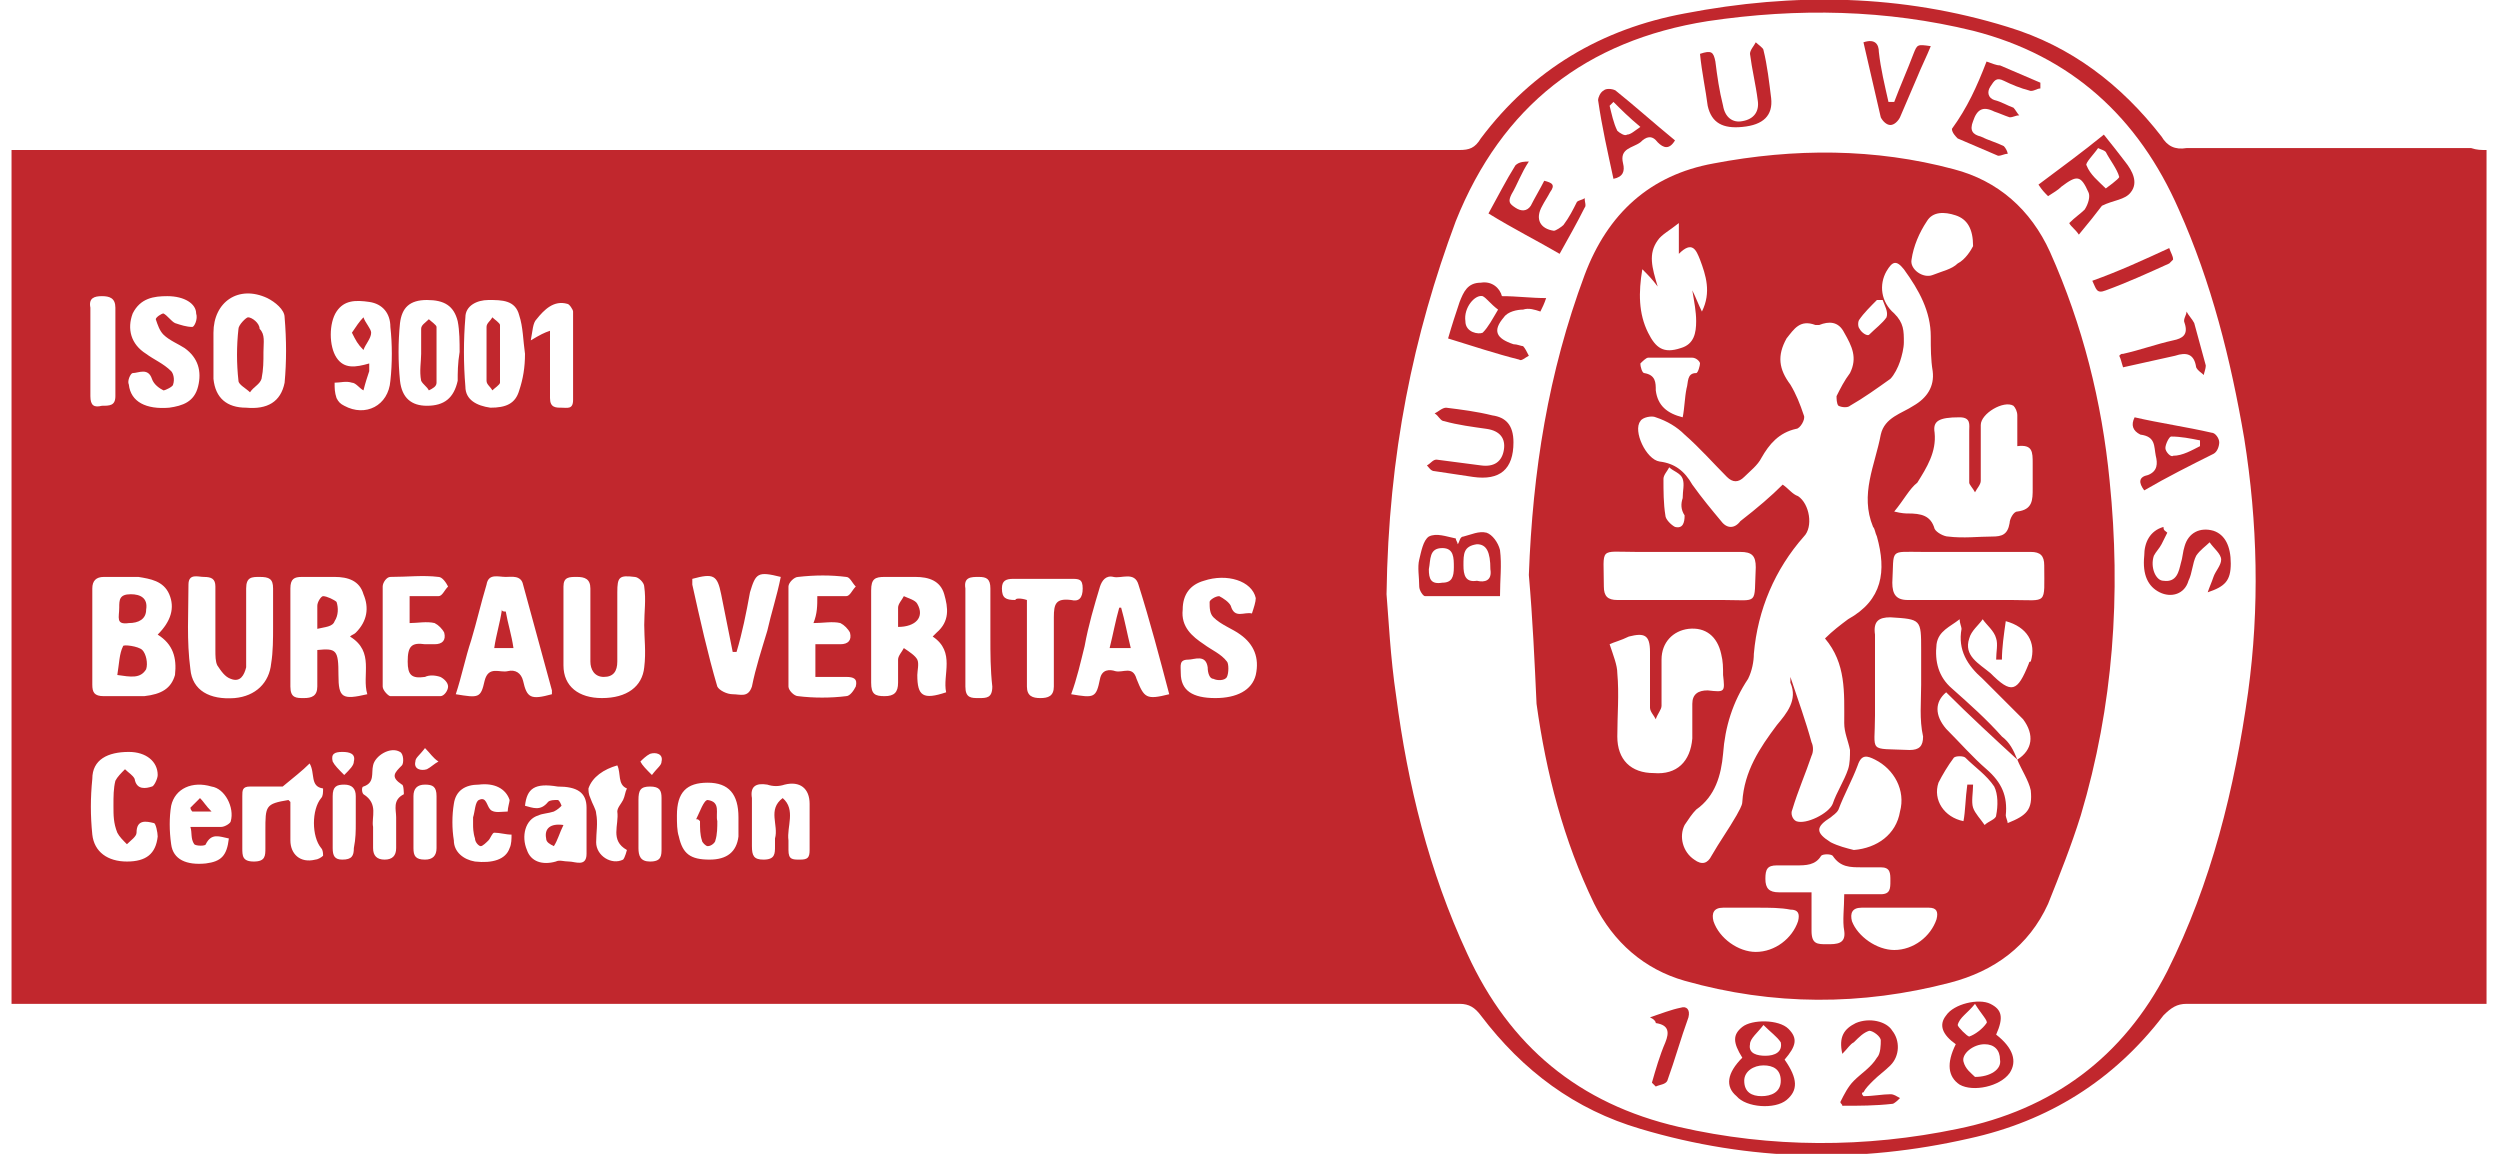
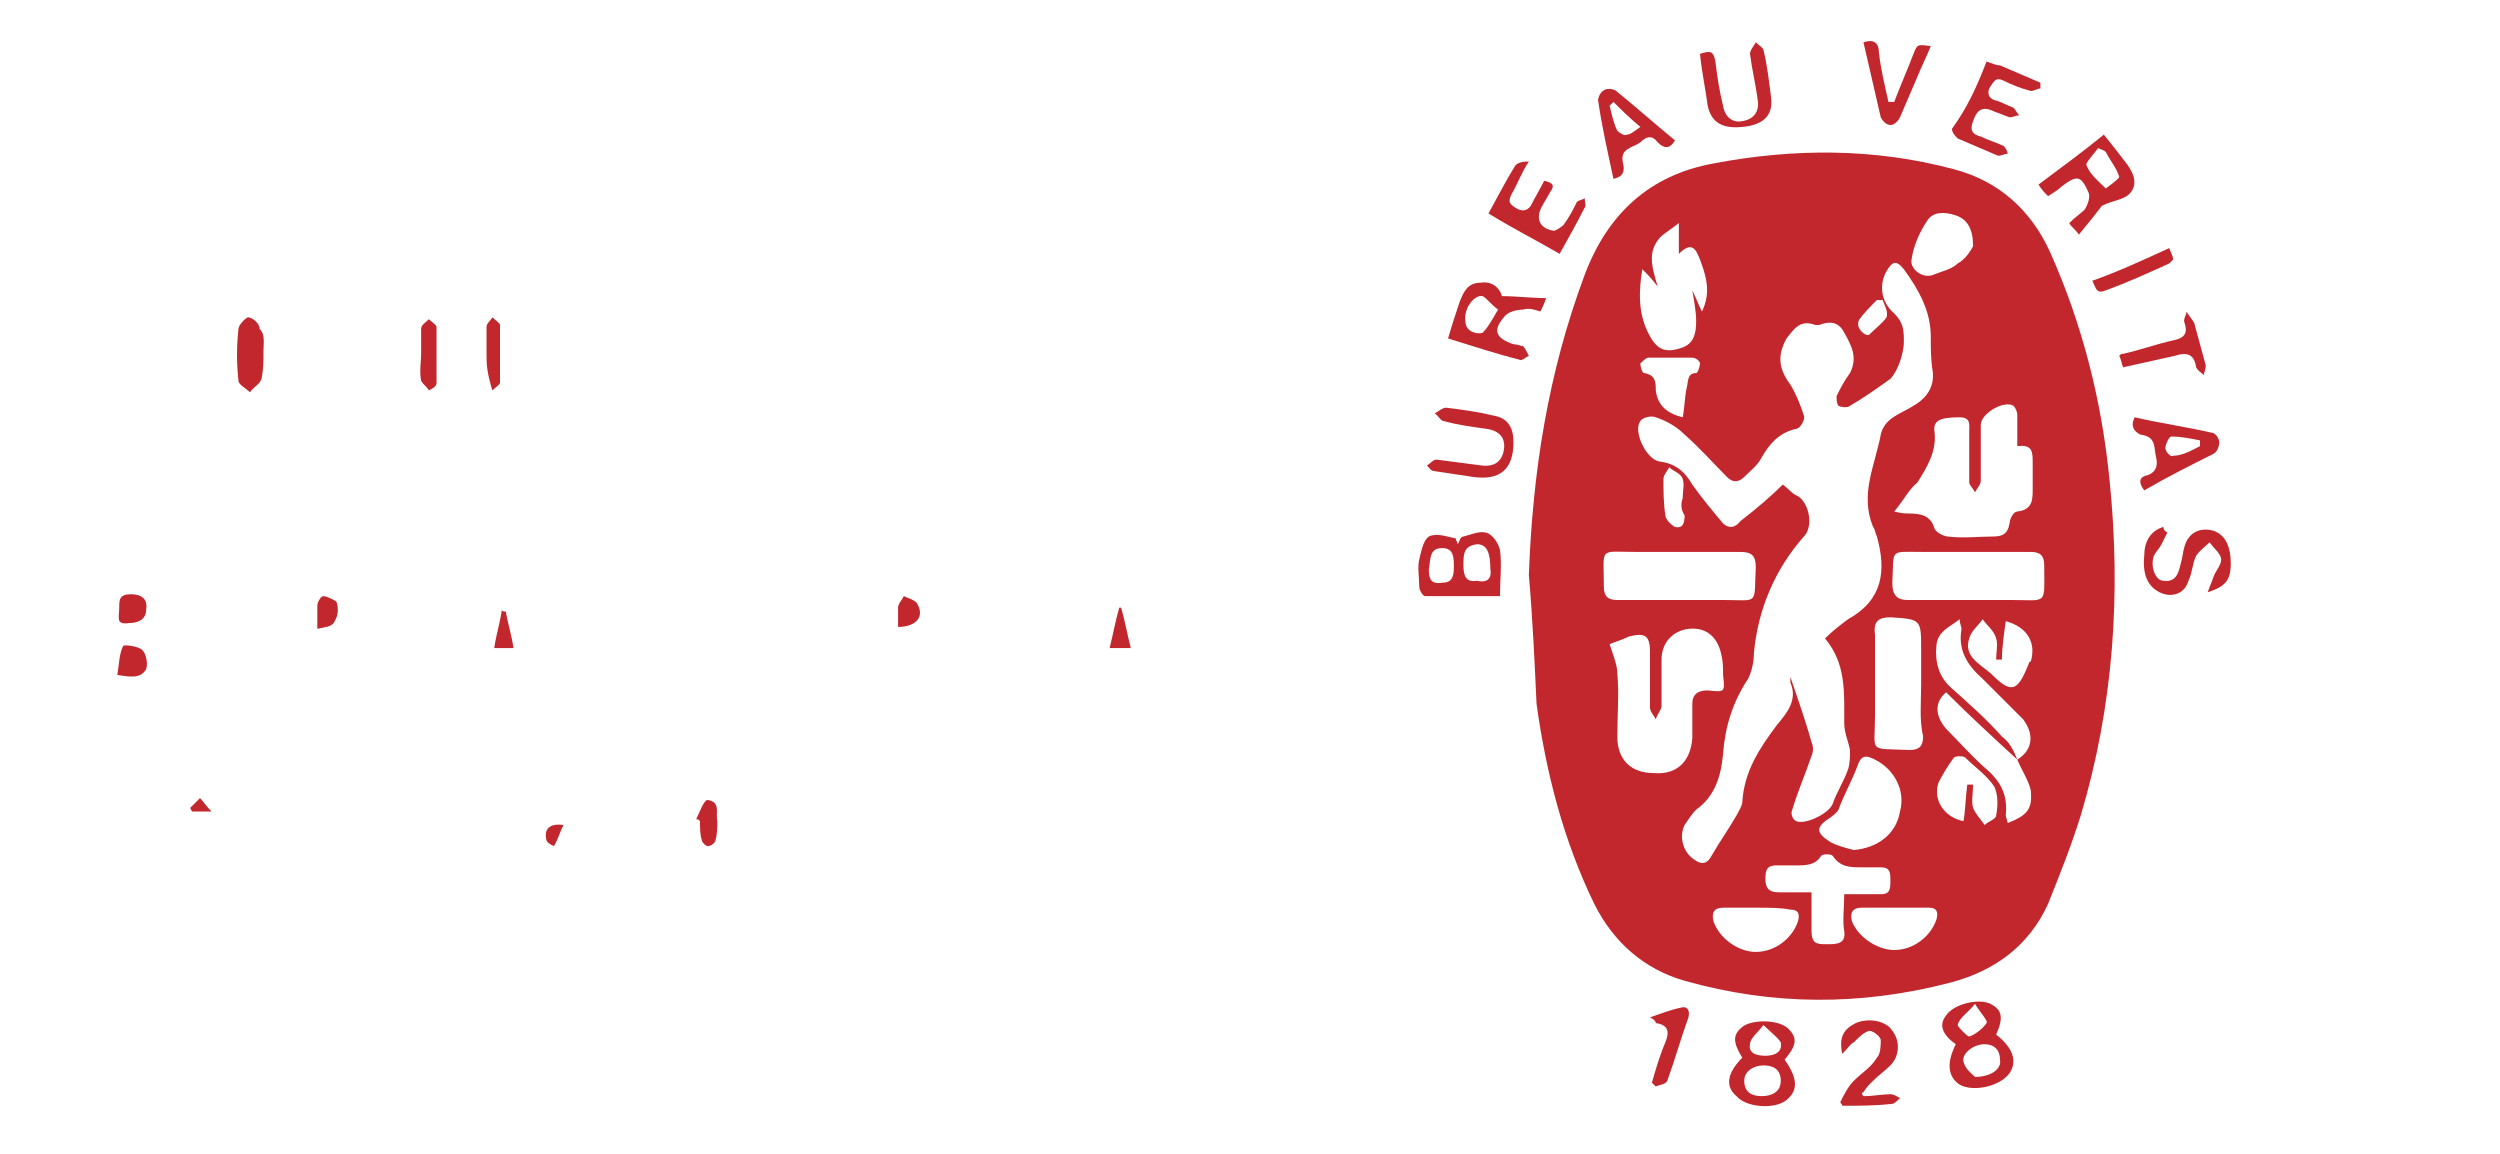
<svg xmlns="http://www.w3.org/2000/svg" version="1.1" id="Calque_1" x="0px" y="0px" viewBox="0 0 130 60" style="enable-background:new 0 0 130 60;" xml:space="preserve">
  <style type="text/css"> .st0{fill:#C1272D;} </style>
  <g>
-     <path class="st0" d="M129.3,7.8c0,14.8,0,29.6,0,44.4c-0.3,0-0.6,0-0.9,0c-4.9,0-9.8,0-14.7,0c-0.5,0-0.8,0.2-1.2,0.6 c-2.6,3.4-6,5.5-10.1,6.4c-5.7,1.3-11.4,1.2-17.1-0.5c-3.4-1-6.1-3-8.3-5.9c-0.3-0.4-0.6-0.6-1.1-0.6c-24.8,0-49.5,0-74.3,0 c-0.3,0-0.6,0-1,0c0-14.8,0-29.6,0-44.4c0.3,0,0.5,0,0.8,0c24.8,0,49.6,0,74.5,0c0.5,0,0.8-0.1,1.1-0.6c2.7-3.6,6.3-5.7,10.6-6.5 c5.7-1.1,11.3-1,16.8,0.7c3.3,1,5.9,3,8,5.7c0.3,0.5,0.7,0.7,1.3,0.6c4.9,0,9.9,0,14.8,0C128.8,7.8,129,7.8,129.3,7.8z M72.1,30.9 c0.1,1.2,0.2,3.3,0.5,5.3c0.6,4.6,1.7,9.1,3.7,13.4c2.2,4.8,5.8,7.8,11,9c4.8,1.1,9.7,1.1,14.5,0.1c4.9-1,8.6-3.7,10.9-8.2 c2.3-4.6,3.5-9.5,4.2-14.5c0.6-4.4,0.5-8.8-0.2-13.2c-0.7-4.1-1.7-8.1-3.4-11.9c-2.1-4.8-5.6-8-10.7-9.3c-4.5-1.1-9.1-1.2-13.8-0.5 c-6.3,1-10.7,4.4-13.1,10.4C73.5,17.4,72.2,23.6,72.1,30.9z M8.2,33c0.7-0.7,0.9-1.4,0.6-2.1c-0.3-0.7-1-0.8-1.6-0.9 c-0.6,0-1.2,0-1.8,0c-0.4,0-0.6,0.2-0.6,0.6c0,1.7,0,3.3,0,5c0,0.4,0.1,0.6,0.6,0.6c0.7,0,1.4,0,2.1,0c0.9-0.1,1.4-0.4,1.6-1.1 C9.2,34.2,9,33.5,8.2,33z M18.2,33.1c0.1-0.1,0.2-0.1,0.3-0.2c0.6-0.6,0.7-1.3,0.4-2c-0.2-0.7-0.8-0.9-1.5-0.9c-0.6,0-1.1,0-1.7,0 c-0.4,0-0.6,0.1-0.6,0.6c0,1.7,0,3.4,0,5.1c0,0.6,0.3,0.6,0.7,0.6c0.4,0,0.7-0.1,0.7-0.6c0-0.6,0-1.3,0-1.9c1-0.1,1.1,0,1.1,1.3 c0,1.2,0.2,1.3,1.5,1C18.8,35.1,19.5,33.9,18.2,33.1z M48.5,33.1c0.1-0.1,0.2-0.2,0.2-0.2c0.7-0.6,0.6-1.3,0.4-2 c-0.2-0.7-0.8-0.9-1.5-0.9c-0.5,0-1.1,0-1.6,0c-0.5,0-0.7,0.1-0.7,0.7c0,1.6,0,3.2,0,4.8c0,0.6,0.2,0.7,0.7,0.7 c0.5,0,0.7-0.2,0.7-0.7c0-0.4,0-0.8,0-1.2c0-0.2,0.2-0.4,0.3-0.6c0.3,0.2,0.6,0.4,0.7,0.6c0.1,0.2,0,0.6,0,0.8 c0,1.1,0.3,1.3,1.5,0.9C49,35.1,49.7,33.9,48.5,33.1z M28.7,36.1c0-0.1,0-0.1,0-0.2c-0.5-1.8-1-3.7-1.5-5.5 c-0.1-0.5-0.6-0.4-0.9-0.4c-0.4,0-0.9-0.2-1,0.4c-0.3,1-0.5,1.9-0.8,2.9c-0.3,0.9-0.5,1.9-0.8,2.8c1.2,0.2,1.3,0.2,1.5-0.7 c0.2-0.8,0.8-0.4,1.2-0.5c0.4-0.1,0.7,0.1,0.8,0.5C27.4,36.3,27.6,36.4,28.7,36.1z M60.8,36.1c-0.5-1.9-1-3.8-1.6-5.7 c-0.2-0.7-0.9-0.3-1.3-0.4c-0.4-0.1-0.6,0.2-0.7,0.5c-0.3,1-0.6,2-0.8,3.1c-0.2,0.8-0.4,1.7-0.7,2.5c1.2,0.2,1.3,0.2,1.5-0.8 c0.1-0.5,0.5-0.5,0.8-0.4c0.4,0.1,0.9-0.3,1.1,0.4C59.5,36.3,59.6,36.4,60.8,36.1z M14.2,32.6C14.2,32.6,14.2,32.6,14.2,32.6 c0-0.7,0-1.3,0-2c0-0.5-0.2-0.6-0.7-0.6c-0.4,0-0.7,0-0.7,0.6c0,0.9,0,1.8,0,2.8c0,0.4,0,0.9,0,1.3c-0.1,0.4-0.3,0.8-0.8,0.6 c-0.3-0.1-0.5-0.4-0.7-0.7c-0.1-0.2-0.1-0.5-0.1-0.8c0-1.1,0-2.2,0-3.3c0-0.4-0.2-0.5-0.6-0.5c-0.3,0-0.8-0.2-0.8,0.4 c0,1.5-0.1,2.9,0.1,4.4c0.1,1.1,1,1.6,2.3,1.5c1.1-0.1,1.8-0.8,1.9-1.8C14.2,33.9,14.2,33.2,14.2,32.6z M33.5,32.5 C33.5,32.5,33.5,32.5,33.5,32.5c0-0.7,0.1-1.3,0-2c0-0.2-0.3-0.5-0.5-0.5c-0.8-0.1-0.9,0-0.9,0.8c0,1.2,0,2.4,0,3.6 c0,0.5-0.2,0.8-0.7,0.8c-0.5,0-0.7-0.4-0.7-0.8c0-0.2,0-0.4,0-0.6c0-1.1,0-2.2,0-3.2c0-0.5-0.3-0.6-0.7-0.6c-0.4,0-0.7,0-0.7,0.5 c0,1.4,0,2.7,0,4.1c0,1.1,0.8,1.7,2,1.7c1.3,0,2.1-0.6,2.2-1.6C33.6,33.9,33.5,33.2,33.5,32.5z M63.2,36.3c1.1,0,1.9-0.4,2.1-1.2 c0.2-0.9-0.1-1.6-0.8-2.1c-0.4-0.3-1-0.5-1.4-0.9c-0.2-0.2-0.2-0.5-0.2-0.8c0-0.1,0.3-0.3,0.5-0.3c0.2,0.1,0.5,0.3,0.6,0.5 c0.2,0.7,0.7,0.3,1.1,0.4c0.1-0.3,0.2-0.6,0.2-0.8c-0.2-0.9-1.5-1.3-2.7-0.9c-0.7,0.2-1.1,0.7-1.1,1.5c-0.1,0.9,0.5,1.4,1.1,1.8 c0.4,0.3,0.9,0.5,1.2,0.9c0.1,0.1,0.1,0.6,0,0.8c-0.1,0.2-0.5,0.2-0.7,0.1c-0.2,0-0.3-0.3-0.3-0.6c-0.1-0.7-0.7-0.4-1-0.4 c-0.5,0-0.4,0.3-0.4,0.7C61.4,35.9,62,36.3,63.2,36.3z M38.3,33.9c-0.1,0-0.1,0-0.2,0c-0.2-1-0.4-2-0.6-3c-0.2-1-0.4-1.1-1.5-0.8 c0,0.1,0,0.2,0,0.3c0.4,1.8,0.8,3.6,1.3,5.3c0.1,0.2,0.5,0.4,0.8,0.4c0.4,0,0.8,0.2,1-0.4c0.2-1,0.5-1.9,0.8-2.9 c0.2-0.9,0.5-1.8,0.7-2.8c-1.2-0.3-1.3-0.2-1.6,0.8C38.8,31.9,38.6,32.9,38.3,33.9z M11.1,18.3C11.1,18.3,11.1,18.3,11.1,18.3 c0,0.5,0,0.9,0,1.4c0.1,1,0.7,1.5,1.7,1.5c1.1,0.1,1.8-0.3,2-1.3c0.1-1.1,0.1-2.2,0-3.4c0-0.4-0.5-0.8-0.9-1 c-1.5-0.7-2.8,0.2-2.8,1.8C11.1,17.7,11.1,18,11.1,18.3z M42.5,31c0.6,0,1.1,0,1.5,0c0.2,0,0.3-0.3,0.5-0.5 c-0.2-0.2-0.3-0.5-0.5-0.5c-0.8-0.1-1.6-0.1-2.5,0c-0.2,0-0.5,0.3-0.5,0.5c0,1.7,0,3.4,0,5.2c0,0.2,0.3,0.5,0.5,0.5 c0.8,0.1,1.7,0.1,2.5,0c0.2,0,0.4-0.3,0.5-0.5c0.1-0.4-0.1-0.5-0.5-0.5c-0.5,0-1.1,0-1.6,0c0-0.6,0-1.1,0-1.7c0.5,0,0.9,0,1.3,0 c0.4,0,0.6-0.2,0.5-0.6c-0.1-0.2-0.3-0.4-0.5-0.5c-0.4-0.1-0.9,0-1.4,0C42.5,31.9,42.5,31.5,42.5,31z M21.3,31c0.5,0,1,0,1.5,0 c0.2,0,0.3-0.3,0.5-0.5C23.2,30.3,23,30,22.8,30c-0.8-0.1-1.6,0-2.5,0c-0.2,0-0.4,0.3-0.4,0.5c0,1.7,0,3.5,0,5.2 c0,0.2,0.3,0.5,0.4,0.5c0.9,0,1.7,0,2.6,0c0.2,0,0.4-0.3,0.4-0.5c0-0.2-0.2-0.4-0.4-0.5c-0.3-0.1-0.6-0.1-0.8,0 c-0.7,0.1-0.9-0.1-0.9-0.8c0-0.8,0.2-1,0.9-0.9c0.2,0,0.3,0,0.5,0c0.4,0,0.6-0.2,0.5-0.6c-0.1-0.2-0.3-0.4-0.5-0.5 c-0.4-0.1-0.9,0-1.3,0C21.3,31.9,21.3,31.5,21.3,31z M8.7,15.4c-0.7,0-1.4,0.1-1.8,0.9c-0.3,0.8-0.1,1.6,0.7,2.1 c0.4,0.3,0.9,0.5,1.3,0.9C9,19.4,9.1,19.7,9,20c0,0.1-0.4,0.3-0.5,0.3c-0.2-0.1-0.5-0.3-0.6-0.6c-0.2-0.6-0.7-0.3-1-0.3 c-0.1,0-0.3,0.4-0.2,0.6c0.1,0.9,0.9,1.3,2.1,1.2c0.7-0.1,1.3-0.3,1.5-1.1c0.2-0.8,0-1.5-0.7-2c-0.3-0.2-0.8-0.4-1.1-0.7 c-0.2-0.2-0.3-0.5-0.4-0.8c0-0.1,0.3-0.3,0.4-0.3c0.2,0.1,0.4,0.4,0.6,0.5c0.3,0.1,0.6,0.2,0.9,0.2c0.1,0,0.3-0.4,0.2-0.7 C10.2,15.8,9.6,15.4,8.7,15.4z M23.9,18.3c0-0.5,0-1.1-0.1-1.6c-0.2-0.8-0.7-1.1-1.6-1.1c-0.9,0-1.3,0.4-1.4,1.2c-0.1,1-0.1,2,0,3 c0.1,0.9,0.6,1.3,1.4,1.3c0.9,0,1.4-0.4,1.6-1.3C23.8,19.4,23.8,18.9,23.9,18.3z M27.3,18.4c-0.1-0.7-0.1-1.4-0.3-2 c-0.2-0.8-0.9-0.8-1.6-0.8c-0.6,0-1.2,0.3-1.2,0.9c-0.1,1.2-0.1,2.4,0,3.6c0,0.7,0.6,1,1.3,1.1c0.8,0,1.3-0.2,1.5-0.9 C27.2,19.7,27.3,19.1,27.3,18.4z M19.2,18.9c0,0.2,0,0.3,0,0.4c-0.1,0.3-0.2,0.6-0.3,1c-0.2-0.1-0.4-0.4-0.6-0.4 c-0.3-0.1-0.6,0-0.9,0c0,0.3,0,0.5,0.1,0.8c0.1,0.2,0.2,0.3,0.4,0.4c1.1,0.6,2.3,0,2.4-1.3c0.1-0.9,0.1-1.9,0-2.8 c0-0.7-0.4-1.2-1.1-1.3c-0.7-0.1-1.3-0.1-1.7,0.5c-0.4,0.6-0.4,1.8,0,2.4C17.9,19.2,18.5,19.1,19.2,18.9z M53.4,31.2 c0,1.5,0,3,0,4.5c0,0.5,0.3,0.6,0.7,0.6c0.4,0,0.7-0.1,0.7-0.6c0-1.2,0-2.4,0-3.6c0-0.7,0.1-1,0.9-0.9c0.4,0.1,0.6-0.1,0.6-0.6 c0-0.5-0.2-0.5-0.6-0.5c-1,0-2,0-3,0c-0.4,0-0.6,0.1-0.6,0.5c0,0.5,0.2,0.6,0.7,0.6C52.8,31.1,53.1,31.1,53.4,31.2z M5.9,41.9 c0-0.5,0-0.9,0.1-1.3c0.1-0.2,0.3-0.4,0.5-0.6c0.2,0.2,0.4,0.3,0.5,0.5c0.1,0.6,0.6,0.5,0.9,0.4c0.1,0,0.3-0.4,0.3-0.6 c0-0.7-0.6-1.2-1.5-1.2c-1.1,0-1.9,0.4-1.9,1.4c-0.1,1-0.1,1.9,0,2.9c0.1,0.9,0.8,1.4,1.8,1.4c1,0,1.5-0.4,1.6-1.3 c0-0.2-0.1-0.7-0.2-0.7c-0.4-0.1-0.9-0.2-0.9,0.5c0,0.2-0.3,0.4-0.5,0.6c-0.2-0.2-0.4-0.4-0.5-0.6C5.9,42.8,5.9,42.4,5.9,41.9z M15,41.6c0,0,0.1,0.1,0.1,0.1c0,0.7,0,1.3,0,2c0,0.7,0.5,1.2,1.3,1c0.1,0,0.3-0.1,0.4-0.2c0-0.1,0-0.3-0.1-0.4 c-0.5-0.6-0.5-2,0-2.6c0.1-0.1,0.1-0.3,0.1-0.5c-0.7-0.1-0.4-0.8-0.7-1.3c-0.4,0.4-0.8,0.7-1.4,1.2c-0.4,0-1,0-1.7,0 c-0.4,0-0.4,0.2-0.4,0.5c0,0.9,0,1.8,0,2.7c0,0.4,0,0.7,0.6,0.7c0.6,0,0.6-0.3,0.6-0.7c0-0.3,0-0.6,0-0.9 C13.8,41.9,13.8,41.8,15,41.6z M27.3,41.9c0.4,0.1,0.8,0.3,1.2-0.2c0.1-0.1,0.3-0.1,0.5-0.1c0.1,0,0.2,0.3,0.2,0.3 c-0.1,0.1-0.2,0.2-0.4,0.3c-0.3,0.1-0.6,0.1-0.8,0.2c-0.7,0.2-0.9,1.1-0.6,1.8c0.2,0.6,0.8,0.8,1.5,0.6c0.2-0.1,0.4,0,0.7,0 c0.3,0,0.9,0.3,0.9-0.4c0-0.8,0-1.6,0-2.4c0-0.8-0.5-1.1-1.5-1.1C27.8,40.7,27.4,41,27.3,41.9z M38.4,42.9c0-0.3,0-0.3,0-0.4 c0-1.2-0.5-1.8-1.6-1.8c-1.1,0-1.6,0.5-1.6,1.7c0,0.4,0,0.8,0.1,1.1c0.2,0.9,0.6,1.2,1.6,1.2c0.9,0,1.4-0.4,1.5-1.2 C38.4,43.2,38.4,43,38.4,42.9z M9.9,43c0.6,0,1.1,0,1.6,0c0.2,0,0.5-0.2,0.5-0.3c0.2-0.7-0.3-1.7-1-1.8c-1-0.3-1.9,0.1-2.1,1 c-0.1,0.6-0.1,1.3,0,2c0.1,0.8,0.8,1.1,1.8,1c0.8-0.1,1.1-0.4,1.2-1.3c-0.5-0.1-0.9-0.3-1.2,0.3c0,0.1-0.5,0.1-0.6,0 C9.9,43.6,10,43.3,9.9,43z M39.1,42.7c0,0.4,0,0.8,0,1.3c0,0.5,0.1,0.7,0.6,0.7c0.6,0,0.6-0.3,0.6-0.7c0-0.1,0-0.2,0-0.4 c0.2-0.7-0.4-1.5,0.4-2.1c0.7,0.6,0.2,1.5,0.3,2.2c0,0.2,0,0.3,0,0.5c0,0.5,0.2,0.5,0.6,0.5c0.4,0,0.5-0.1,0.5-0.5 c0-0.8,0-1.6,0-2.4c0-0.8-0.5-1.2-1.3-1c-0.3,0.1-0.6,0.1-0.9,0c-0.6-0.1-0.9,0.1-0.8,0.7C39.1,41.9,39.1,42.3,39.1,42.7z M24.6,42.9c0-0.3,0-0.4,0-0.4c0.1-0.3,0.1-0.8,0.3-0.9c0.4-0.2,0.4,0.3,0.6,0.5c0.2,0.2,0.6,0.1,0.9,0.1c0-0.2,0.1-0.5,0.1-0.6 c-0.2-0.6-0.8-0.9-1.6-0.8c-0.7,0-1.2,0.3-1.3,1c-0.1,0.6-0.1,1.3,0,1.9c0,0.6,0.5,1,1.1,1.1c0.9,0.1,1.6-0.1,1.8-0.7 c0.1-0.2,0.1-0.5,0.1-0.7c-0.3,0-0.6-0.1-0.9-0.1c-0.1,0-0.2,0.3-0.3,0.4c-0.1,0.1-0.3,0.3-0.4,0.3c-0.1,0-0.3-0.2-0.3-0.4 C24.6,43.3,24.6,43,24.6,42.9z M51.5,33.1c0-0.8,0-1.7,0-2.5c0-0.5-0.2-0.6-0.6-0.6c-0.4,0-0.8,0-0.7,0.6c0,1.7,0,3.4,0,5.1 c0,0.6,0.3,0.6,0.7,0.6c0.4,0,0.7,0,0.7-0.6C51.5,34.8,51.5,34,51.5,33.1z M28.6,17.2c0,1.2,0,2.4,0,3.5c0,0.5,0.3,0.5,0.6,0.5 c0.3,0,0.6,0.1,0.6-0.4c0-1.5,0-3.1,0-4.6c0-0.1-0.2-0.4-0.3-0.4c-0.7-0.2-1.2,0.3-1.6,0.8c-0.2,0.2-0.2,0.6-0.3,1.1 C28.1,17.4,28.3,17.3,28.6,17.2z M4.7,18.3c0,0.8,0,1.5,0,2.3c0,0.5,0.2,0.6,0.6,0.5c0.4,0,0.7,0,0.7-0.5c0-1.5,0-3.1,0-4.6 c0-0.5-0.3-0.6-0.7-0.6c-0.4,0-0.7,0.1-0.6,0.6C4.7,16.8,4.7,17.6,4.7,18.3z M19.4,43c0,0.4,0,0.8,0,1.1c0,0.4,0.2,0.6,0.6,0.6 c0.4,0,0.6-0.2,0.6-0.6c0-0.5,0-1,0-1.6c0-0.4-0.2-0.9,0.4-1.2c0,0,0-0.5-0.1-0.5c-0.6-0.4-0.4-0.6,0-1c0.1-0.1,0.1-0.6-0.1-0.7 c-0.5-0.3-1.3,0.2-1.4,0.7c-0.1,0.4,0.1,0.9-0.5,1.1c-0.1,0-0.1,0.3,0,0.4C19.7,41.8,19.3,42.5,19.4,43z M32.1,39.8 c-0.7,0.2-1.3,0.6-1.5,1.2c0,0.1,0,0.3,0.1,0.5c0.1,0.3,0.3,0.6,0.3,0.8c0.1,0.5,0,1,0,1.5c0,0.7,0.8,1.2,1.4,0.9 c0.1-0.1,0.2-0.5,0.2-0.5c-0.9-0.5-0.4-1.3-0.5-2c0-0.2,0.2-0.4,0.3-0.6c0.1-0.2,0.1-0.4,0.2-0.6C32.1,40.8,32.3,40.2,32.1,39.8z M18.5,42.8c0-0.5,0-0.9,0-1.4c0-0.4-0.2-0.6-0.6-0.6c-0.4,0-0.6,0.1-0.6,0.6c0,0.9,0,1.8,0,2.7c0,0.4,0.1,0.6,0.5,0.6 c0.5,0,0.6-0.2,0.6-0.6C18.5,43.6,18.5,43.2,18.5,42.8z M22.7,42.8c0-0.5,0-0.9,0-1.4c0-0.5-0.2-0.6-0.6-0.6 c-0.4,0-0.6,0.2-0.6,0.6c0,0.9,0,1.8,0,2.7c0,0.4,0.1,0.6,0.6,0.6c0.4,0,0.6-0.2,0.6-0.6C22.7,43.7,22.7,43.2,22.7,42.8z M34.4,42.8c0-0.4,0-0.9,0-1.3c0-0.4-0.1-0.6-0.6-0.6c-0.5,0-0.6,0.2-0.6,0.7c0,0.8,0,1.7,0,2.5c0,0.4,0.1,0.7,0.6,0.7 c0.6,0,0.6-0.3,0.6-0.7C34.4,43.6,34.4,43.2,34.4,42.8z M17.9,40.3c0.3-0.3,0.5-0.5,0.5-0.7c0.1-0.4-0.2-0.5-0.6-0.5 c-0.4,0-0.6,0.1-0.5,0.5C17.4,39.8,17.6,40,17.9,40.3z M22.1,38.9c-0.3,0.4-0.5,0.5-0.5,0.7c-0.1,0.4,0.3,0.5,0.6,0.4 c0.2-0.1,0.4-0.3,0.6-0.4C22.5,39.4,22.4,39.2,22.1,38.9z M33.9,40.3c0.3-0.4,0.5-0.5,0.5-0.7c0.1-0.4-0.3-0.5-0.6-0.4 c-0.2,0.1-0.4,0.3-0.5,0.4C33.4,39.8,33.6,40,33.9,40.3z" />
    <path class="st0" d="M79.5,29.9c0.2-5.4,1-10.5,2.9-15.6c1.2-3.2,3.4-5.2,6.7-5.8c4.2-0.8,8.4-0.8,12.5,0.3c2.3,0.6,4,2.1,5,4.3 c1.7,3.8,2.7,7.8,3.1,11.9c0.6,5.9,0.2,11.7-1.5,17.4c-0.5,1.6-1.1,3.1-1.7,4.6c-1,2.2-2.8,3.5-5.1,4.1c-4.6,1.2-9.2,1.2-13.8-0.1 c-2.1-0.6-3.7-2-4.7-4c-1.6-3.3-2.5-6.8-3-10.4C79.8,34.4,79.7,32.2,79.5,29.9z M104.9,39.5c-1.2-1.1-2.5-2.3-3.7-3.5 c-0.6,0.5-0.6,1.2,0,1.9c0.7,0.7,1.4,1.5,2.1,2.1c0.8,0.7,1.1,1.4,1,2.4c0,0.1,0.1,0.3,0.1,0.4c1-0.4,1.3-0.7,1.2-1.7 C105.5,40.6,105.1,40,104.9,39.5c0.8-0.5,0.9-1.3,0.3-2.1c-0.7-0.7-1.4-1.4-2.1-2.1c-0.8-0.7-1.3-1.5-1.1-2.6 c0-0.1-0.1-0.3-0.1-0.5c-0.5,0.4-1.1,0.6-1.2,1.3c-0.1,0.9,0.1,1.7,0.8,2.3c0.9,0.8,1.8,1.6,2.6,2.5 C104.5,38.6,104.7,39,104.9,39.5z M92.7,25.2c0.3,0.2,0.5,0.5,0.8,0.6c0.6,0.4,0.8,1.6,0.3,2.1c-1.5,1.7-2.4,3.8-2.6,6.1 c0,0.4-0.1,0.9-0.3,1.3c-0.8,1.2-1.2,2.5-1.3,3.9c-0.1,1.1-0.4,2.2-1.4,2.9c-0.2,0.2-0.4,0.5-0.6,0.8c-0.3,0.6-0.1,1.4,0.5,1.8 c0.4,0.3,0.7,0.2,0.9-0.2c0.4-0.7,0.9-1.4,1.3-2.1c0.1-0.2,0.3-0.5,0.3-0.7c0.1-1.6,0.9-2.8,1.8-4c0.5-0.6,1.1-1.3,0.7-2.2 c0-0.1,0-0.2,0-0.3c0.4,1.2,0.8,2.3,1.1,3.4c0.1,0.2,0.1,0.5,0,0.7c-0.3,0.9-0.7,1.8-1,2.8c-0.1,0.2,0,0.5,0.2,0.6 c0.5,0.2,1.7-0.4,1.9-0.9c0.2-0.6,0.6-1.2,0.8-1.8c0.1-0.3,0.1-0.7,0.1-1c-0.1-0.5-0.3-0.9-0.3-1.4c0-1.6,0.1-3.1-1-4.4 c0.4-0.4,0.8-0.7,1.2-1c1.8-1,2-2.5,1.5-4.3c-0.1-0.2-0.1-0.4-0.2-0.5c-0.7-1.7,0.1-3.2,0.4-4.8c0.2-0.9,1.1-1.1,1.7-1.5 c0.7-0.4,1.1-1,1-1.8c-0.1-0.6-0.1-1.2-0.1-1.8c0-1.3-0.6-2.4-1.4-3.5c-0.4-0.5-0.6-0.4-0.9,0.1c-0.4,0.7-0.3,1.6,0.4,2.2 c0.5,0.5,0.5,0.9,0.5,1.5c0,0.3-0.1,0.7-0.2,1c-0.1,0.3-0.3,0.7-0.5,0.9c-0.7,0.5-1.4,1-2.1,1.4c-0.1,0.1-0.4,0.1-0.6,0 c-0.1-0.1-0.1-0.4-0.1-0.5c0.2-0.4,0.4-0.8,0.7-1.2c0.4-0.8,0.1-1.4-0.3-2.1c-0.3-0.6-0.8-0.6-1.3-0.4c-0.1,0-0.1,0-0.2,0 c-0.8-0.3-1.1,0.2-1.5,0.7c-0.5,0.9-0.4,1.6,0.2,2.4c0.3,0.5,0.5,1,0.7,1.6c0.1,0.2-0.2,0.7-0.4,0.7c-0.9,0.2-1.4,0.8-1.8,1.5 c-0.2,0.4-0.6,0.7-0.9,1c-0.3,0.3-0.6,0.3-0.9,0c-0.7-0.7-1.4-1.5-2.2-2.2c-0.4-0.4-0.9-0.7-1.5-0.9c-0.2-0.1-0.7,0-0.8,0.2 c-0.4,0.5,0.3,2,1,2.1c0.8,0.1,1.3,0.5,1.7,1.2c0.5,0.7,1,1.3,1.5,1.9c0.3,0.4,0.7,0.4,1,0C91.4,26.4,92.1,25.8,92.7,25.2z M98.5,26.6c0.4,0.1,0.6,0.1,0.7,0.1c0.7,0,1.2,0.1,1.4,0.8c0.1,0.2,0.5,0.4,0.7,0.4c0.8,0.1,1.6,0,2.3,0c0.5,0,0.8-0.1,0.9-0.7 c0-0.2,0.2-0.6,0.4-0.6c0.8-0.1,0.8-0.6,0.8-1.2c0-0.4,0-0.9,0-1.3c0-0.6,0-1-0.8-0.9c0-0.3,0-0.6,0-0.8c0-0.3,0-0.6,0-0.8 c0-0.2-0.1-0.4-0.2-0.5c-0.5-0.3-1.7,0.4-1.7,1c0,1,0,1.9,0,2.9c0,0.2-0.2,0.4-0.3,0.6c-0.1-0.2-0.3-0.4-0.3-0.5c0-0.9,0-1.8,0-2.7 c0-0.3,0.1-0.7-0.5-0.7c-1.1,0-1.4,0.2-1.3,0.8c0.1,1-0.4,1.8-0.9,2.6C99.3,25.4,99,26,98.5,26.6z M83.7,33.5 c0.2,0.6,0.4,1.1,0.4,1.5c0.1,1.1,0,2.2,0,3.3c0,1.2,0.7,1.9,1.9,1.9c1.2,0.1,1.9-0.6,2-1.8c0-0.6,0-1.2,0-1.8 c0-0.5,0.3-0.7,0.8-0.7c0.9,0.1,0.9,0.1,0.8-0.8c0-0.4,0-0.7-0.1-1.1c-0.2-0.9-0.8-1.4-1.7-1.3c-0.8,0.1-1.4,0.7-1.4,1.6 c0,0.8,0,1.6,0,2.4c0,0.2-0.2,0.4-0.3,0.7c-0.1-0.2-0.3-0.4-0.3-0.6c0-1,0-1.9,0-2.9c0-0.9-0.3-1-1.1-0.8 C84.3,33.3,83.9,33.4,83.7,33.5z M102.4,28.7c-0.8,0-1.6,0-2.4,0c-1.8,0-1.5-0.2-1.6,1.6c0,0.6,0.2,0.9,0.8,0.9c1.8,0,3.6,0,5.4,0 c1.9,0,1.7,0.3,1.7-1.8c0-0.5-0.2-0.7-0.7-0.7C104.6,28.7,103.5,28.7,102.4,28.7z M87.3,31.2c0.8,0,1.6,0,2.3,0 c1.9,0,1.6,0.3,1.7-1.7c0-0.6-0.2-0.8-0.8-0.8c-1.8,0-3.6,0-5.4,0c-2,0-1.7-0.3-1.7,1.8c0,0.5,0.2,0.7,0.7,0.7 C85.1,31.2,86.2,31.2,87.3,31.2z M99.9,35.6c0-0.6,0-1.2,0-1.8c0-1.6,0-1.6-1.6-1.7c-0.6,0-0.9,0.2-0.8,0.9c0,1.4,0,2.8,0,4.2 c0,2-0.4,1.7,1.8,1.8c0.5,0,0.7-0.2,0.7-0.7C99.8,37.4,99.9,36.5,99.9,35.6z M88.5,16.2c0.5-1,0.2-1.9-0.1-2.7 c-0.2-0.5-0.4-1-1.1-0.3c0-0.5,0-0.9,0-1.6c-0.5,0.4-0.9,0.6-1.1,0.9c-0.5,0.7-0.3,1.4,0,2.4c-0.3-0.4-0.5-0.6-0.8-0.9 c-0.2,1.2-0.2,2.3,0.3,3.3c0.4,0.8,0.8,1.1,1.7,0.8c0.7-0.2,0.8-0.8,0.8-1.4c0-0.5-0.1-1-0.2-1.6C88.2,15.5,88.3,15.8,88.5,16.2z M95.9,46.5c0.7,0,1.3,0,1.9,0c0.5,0,0.5-0.3,0.5-0.7c0-0.4,0-0.7-0.5-0.7c-0.3,0-0.7,0-1,0c-0.6,0-1.1,0-1.5-0.6 c-0.1-0.1-0.5-0.1-0.6,0c-0.3,0.5-0.8,0.5-1.3,0.5c-0.3,0-0.7,0-1,0c-0.5,0-0.6,0.2-0.6,0.7c0,0.5,0.2,0.7,0.7,0.7 c0.6,0,1.1,0,1.7,0c0,0.7,0,1.4,0,2c0,0.7,0.3,0.7,0.8,0.7c0.5,0,1,0,0.9-0.7C95.8,47.9,95.9,47.2,95.9,46.5z M96.4,44.2 c1.2-0.1,2.2-0.8,2.4-2c0.3-1.1-0.3-2.2-1.3-2.7c-0.4-0.2-0.7-0.3-0.9,0.3c-0.3,0.8-0.7,1.5-1,2.3c-0.1,0.2-0.3,0.3-0.4,0.4 c-0.8,0.5-0.8,0.8,0,1.3C95.6,44,96,44.1,96.4,44.2z M102.6,12.8c0-0.9-0.3-1.4-0.9-1.6c-0.6-0.2-1.2-0.2-1.5,0.3 c-0.4,0.6-0.7,1.3-0.8,2c-0.1,0.5,0.6,1,1.1,0.8c0.5-0.2,1-0.3,1.3-0.6C102.2,13.5,102.5,13,102.6,12.8z M91.4,47.2 c-0.6,0-1.2,0-1.8,0c-0.5,0-0.6,0.3-0.5,0.7c0.3,0.9,1.3,1.6,2.2,1.6c1,0,1.9-0.7,2.2-1.6c0.1-0.4,0-0.6-0.4-0.6 C92.6,47.2,92,47.2,91.4,47.2z M98.5,49.4c1,0,1.9-0.7,2.2-1.6c0.1-0.4,0-0.6-0.4-0.6c-1.2,0-2.4,0-3.5,0c-0.5,0-0.6,0.3-0.5,0.7 C96.6,48.7,97.6,49.4,98.5,49.4z M102.3,40.8c0.1,0,0.2,0,0.3,0c0,0.4-0.1,0.9,0,1.2c0.1,0.3,0.4,0.6,0.6,0.9 c0.2-0.2,0.6-0.3,0.6-0.5c0.1-0.5,0.1-1.1-0.1-1.5c-0.4-0.6-1-1-1.5-1.5c-0.1-0.1-0.5-0.1-0.6,0c-0.3,0.4-0.6,0.9-0.8,1.3 c-0.3,0.9,0.3,1.8,1.3,2C102.2,42.2,102.2,41.5,102.3,40.8z M104.1,34.3c-0.1,0-0.2,0-0.3,0c0-0.4,0.1-0.8,0-1.1 c-0.1-0.4-0.5-0.7-0.7-1c-0.2,0.3-0.6,0.6-0.7,1c-0.3,0.9,0.5,1.3,1.1,1.8c1.1,1.1,1.4,1,2-0.5c0,0,0-0.1,0.1-0.1 c0.3-1-0.2-1.8-1.3-2.1C104.2,33,104.1,33.7,104.1,34.3z M87.5,21.7c0.1-0.5,0.1-1,0.2-1.5c0.1-0.3,0-0.8,0.5-0.8 c0.1,0,0.2-0.4,0.2-0.5c0-0.1-0.2-0.3-0.4-0.3c-0.8,0-1.6,0-2.3,0c-0.1,0-0.3,0.2-0.4,0.3c0,0.2,0.1,0.5,0.2,0.5 c0.6,0.1,0.6,0.5,0.6,0.9C86.2,21.1,86.7,21.5,87.5,21.7z M87.5,25.9C87.5,25.9,87.5,25.9,87.5,25.9c0-0.4,0.1-0.7,0-1 c-0.1-0.3-0.5-0.4-0.7-0.6c-0.1,0.2-0.3,0.4-0.3,0.6c0,0.6,0,1.3,0.1,1.9c0,0.2,0.3,0.5,0.5,0.6c0.4,0.1,0.5-0.2,0.5-0.6 C87.4,26.5,87.4,26.2,87.5,25.9z M97.9,15.6c-0.1,0-0.2,0-0.3,0c-0.3,0.3-0.7,0.7-0.9,1c-0.1,0.1-0.1,0.4,0,0.5 c0.1,0.2,0.4,0.4,0.5,0.3c0.3-0.3,0.7-0.6,0.9-0.9C98.2,16.2,98,15.9,97.9,15.6z" />
    <path class="st0" d="M75.8,28.3c0.1-0.1,0.1-0.4,0.3-0.4c0.4-0.1,0.8-0.3,1.2-0.2c0.3,0.1,0.6,0.5,0.7,0.9c0.1,0.8,0,1.5,0,2.4 c-1.3,0-2.6,0-3.9,0c-0.1,0-0.3-0.3-0.3-0.5c0-0.5-0.1-1,0-1.4c0.1-0.4,0.2-1,0.5-1.2c0.4-0.2,0.9,0,1.4,0.1 C75.7,28.1,75.8,28.2,75.8,28.3z M77.5,29.6c0-0.9-0.2-1.3-0.7-1.3c-0.7,0.1-0.7,0.5-0.7,1.1c0,0.5,0.1,0.9,0.7,0.8 C77.2,30.3,77.6,30.2,77.5,29.6z M75.6,29.5c0-0.5,0-1-0.6-1c-0.7,0-0.6,0.6-0.7,1.1c0,0.5,0.1,0.8,0.7,0.7 C75.5,30.3,75.6,30,75.6,29.5z" />
    <path class="st0" d="M101.7,54.3c-0.7-0.5-0.9-1-0.5-1.5c0.4-0.6,1.7-0.9,2.3-0.6c0.6,0.3,0.7,0.7,0.3,1.6c0.9,0.7,1.1,1.4,0.7,2 c-0.5,0.7-1.9,1-2.6,0.6C101.3,56,101.2,55.3,101.7,54.3z M102.7,56c0.8,0,1.4-0.4,1.3-0.9c0-0.5-0.3-0.8-0.8-0.8 c-0.6,0-1.2,0.5-1.1,0.9C102.2,55.6,102.5,55.8,102.7,56z M102.7,52.2c-0.4,0.5-0.8,0.7-0.9,1.1c0,0.1,0.5,0.6,0.6,0.6 c0.3-0.1,0.7-0.4,0.9-0.7C103.4,53.1,103,52.7,102.7,52.2z" />
    <path class="st0" d="M108.1,12.2c-0.2-0.3-0.4-0.4-0.5-0.6c0.3-0.3,0.6-0.5,0.8-0.7c0.2-0.3,0.3-0.7,0.2-0.9 c-0.4-0.9-0.6-0.9-1.4-0.3c-0.2,0.2-0.4,0.3-0.7,0.5c-0.2-0.2-0.3-0.3-0.5-0.6c1.2-0.9,2.3-1.7,3.4-2.6c0.4,0.5,0.8,1,1.1,1.4 c0.4,0.5,0.7,1.1,0.3,1.6c-0.3,0.4-0.9,0.4-1.5,0.7C109,11.1,108.6,11.6,108.1,12.2z M109.5,7.9c-0.1-0.1-0.2-0.1-0.4-0.2 c-0.2,0.3-0.7,0.8-0.6,0.9c0.2,0.5,0.6,0.8,1,1.2c0,0,0.7-0.5,0.7-0.6C110.1,8.8,109.7,8.3,109.5,7.9z" />
    <path class="st0" d="M90.6,55c-0.5-0.8-0.5-1.2,0-1.6c0.5-0.4,1.9-0.4,2.4,0.1c0.5,0.5,0.4,0.9-0.2,1.6c0.7,1,0.7,1.6,0.1,2.1 c-0.6,0.5-2.1,0.4-2.6-0.2C89.7,56.5,89.8,55.8,90.6,55z M91.6,57c0.5,0,1-0.2,1-0.8c0-0.6-0.4-0.8-0.9-0.8c-0.5,0-1,0.3-1,0.8 C90.7,56.8,91.1,57,91.6,57z M91.7,53.3c-0.3,0.4-0.7,0.7-0.7,1c-0.1,0.5,0.4,0.6,0.8,0.6c0.5,0,0.9-0.2,0.8-0.7 C92.4,53.9,92.1,53.7,91.7,53.3z" />
    <path class="st0" d="M78.1,15.4c0.8,0,1.5,0.1,2.3,0.1c-0.1,0.3-0.2,0.5-0.3,0.7c-0.3-0.1-0.6-0.2-0.9-0.1c-0.3,0-0.8,0.1-1,0.4 c-0.6,0.7-0.4,1.1,0.5,1.4c0.2,0,0.4,0.1,0.5,0.1c0.1,0.1,0.2,0.3,0.3,0.5c-0.2,0.1-0.4,0.3-0.5,0.2c-1.2-0.3-2.4-0.7-3.7-1.1 c0.2-0.7,0.4-1.3,0.6-1.9c0.2-0.5,0.4-1,1.1-1C77.6,14.6,78,15,78.1,15.4z M77.9,16.1c-0.4-0.3-0.6-0.6-0.8-0.7 c-0.4-0.1-1,0.6-0.9,1.3c0,0.6,0.7,0.7,0.9,0.6C77.4,17,77.6,16.6,77.9,16.1z" />
    <path class="st0" d="M112.7,27.7c-0.1,0.2-0.2,0.4-0.3,0.6c-0.1,0.2-0.3,0.4-0.4,0.6c-0.2,0.6,0.1,1.3,0.5,1.3 c0.7,0.1,0.8-0.5,0.9-0.9c0.1-0.3,0.1-0.6,0.2-0.9c0.2-0.7,0.8-1,1.5-0.8c0.6,0.2,0.9,0.8,0.9,1.7c0,0.9-0.3,1.2-1.2,1.5 c0.1-0.3,0.2-0.5,0.3-0.8c0.1-0.3,0.4-0.6,0.4-0.9c0-0.3-0.4-0.6-0.6-0.9c-0.2,0.2-0.5,0.4-0.7,0.7c-0.2,0.4-0.2,0.9-0.4,1.3 c-0.2,0.7-0.9,0.9-1.5,0.6c-0.6-0.3-0.9-0.9-0.8-1.9c0-0.7,0.3-1.3,1-1.5C112.5,27.6,112.6,27.6,112.7,27.7z" />
    <path class="st0" d="M79.5,8.4c-0.4,0.6-0.6,1.2-0.9,1.7c-0.2,0.4-0.1,0.5,0.2,0.7c0.3,0.2,0.6,0.2,0.8-0.1 c0.2-0.4,0.5-0.9,0.7-1.3c0.4,0.1,0.6,0.2,0.3,0.6c-0.1,0.2-0.3,0.5-0.4,0.7c-0.4,0.7-0.1,1.2,0.6,1.3c0.1,0,0.4-0.2,0.5-0.3 c0.3-0.4,0.5-0.8,0.7-1.2c0.1-0.1,0.3-0.1,0.4-0.2c0,0.2,0.1,0.4,0,0.5c-0.4,0.8-0.8,1.5-1.3,2.4c-1.2-0.7-2.4-1.3-3.7-2.1 c0.5-0.9,0.9-1.7,1.4-2.5C79,8.4,79.3,8.4,79.5,8.4z" />
    <path class="st0" d="M103.3,3.2c0.3,0.1,0.5,0.2,0.7,0.2c0.7,0.3,1.4,0.6,2.1,0.9c0,0.1,0,0.2,0,0.3c-0.2,0-0.4,0.2-0.6,0.1 c-0.4-0.1-0.9-0.3-1.3-0.5c-0.4-0.2-0.5,0-0.7,0.3c-0.2,0.3-0.1,0.6,0.2,0.7c0.4,0.1,0.7,0.3,1,0.4c0.1,0.1,0.2,0.3,0.3,0.4 c-0.2,0-0.3,0.1-0.5,0.1c-0.3-0.1-0.5-0.2-0.8-0.3c-0.6-0.3-0.9-0.1-1.1,0.5c-0.2,0.5,0,0.7,0.4,0.8c0.4,0.2,0.8,0.3,1.2,0.5 c0.1,0.1,0.2,0.3,0.2,0.4c-0.2,0-0.3,0.1-0.5,0.1c-0.7-0.3-1.4-0.6-2.1-0.9c-0.1-0.1-0.3-0.3-0.3-0.5 C102.3,5.6,102.8,4.5,103.3,3.2z" />
    <path class="st0" d="M78.7,23c0,1.4-0.7,2-2.1,1.8c-0.7-0.1-1.3-0.2-2-0.3c-0.2,0-0.3-0.2-0.4-0.3c0.2-0.1,0.3-0.3,0.5-0.3 c0.8,0.1,1.5,0.2,2.3,0.3c0.7,0.1,1.1-0.2,1.2-0.8c0.1-0.6-0.2-1-0.9-1.1c-0.7-0.1-1.5-0.2-2.2-0.4c-0.2,0-0.3-0.3-0.5-0.4 c0.2-0.1,0.4-0.3,0.6-0.3c0.8,0.1,1.6,0.2,2.4,0.4C78.3,21.7,78.7,22.1,78.7,23z" />
    <path class="st0" d="M88.4,2.8c0.6-0.2,0.7-0.1,0.8,0.4c0.1,0.8,0.2,1.5,0.4,2.3c0.1,0.6,0.5,0.9,1,0.8c0.6-0.1,0.9-0.5,0.8-1.1 c-0.1-0.8-0.3-1.6-0.4-2.4c0-0.2,0.2-0.4,0.3-0.6c0.1,0.1,0.4,0.3,0.4,0.4c0.2,0.8,0.3,1.7,0.4,2.5c0.1,0.9-0.4,1.4-1.5,1.5 c-1,0.1-1.6-0.2-1.8-1.1C88.7,4.7,88.5,3.8,88.4,2.8z" />
    <path class="st0" d="M111,21.7c1.3,0.3,2.7,0.5,4,0.8c0.2,0,0.4,0.3,0.4,0.5c0,0.2-0.1,0.5-0.3,0.6c-1.2,0.6-2.4,1.2-3.6,1.9 c-0.3-0.4-0.3-0.7,0.2-0.8c0.5-0.2,0.5-0.6,0.4-1c-0.1-0.5,0-1-0.8-1.1C110.9,22.4,110.8,22.1,111,21.7z M114.4,23.2 c0-0.1,0-0.2,0-0.3c-0.5-0.1-1-0.2-1.5-0.2c-0.1,0-0.3,0.4-0.3,0.6c0,0.2,0.3,0.5,0.4,0.4C113.5,23.7,114,23.4,114.4,23.2z" />
    <path class="st0" d="M87.1,7.3c-0.3,0.5-0.6,0.4-0.9,0.1c-0.3-0.4-0.6-0.3-0.9,0c-0.4,0.3-1.1,0.3-0.9,1.1c0.1,0.4,0,0.7-0.5,0.8 c-0.3-1.4-0.6-2.7-0.8-4.1c0-0.1,0.1-0.4,0.3-0.5c0.1-0.1,0.4-0.1,0.6,0C85,5.5,86,6.4,87.1,7.3z M85.3,6.6c-0.6-0.5-1-0.9-1.4-1.3 c-0.1,0.1-0.1,0.1-0.2,0.2c0.1,0.4,0.2,0.9,0.4,1.3c0.1,0.1,0.4,0.3,0.5,0.2C84.8,7,85,6.8,85.3,6.6z" />
    <path class="st0" d="M96.9,57c0.5,0,1-0.1,1.4-0.1c0.2,0,0.3,0.1,0.5,0.2c-0.1,0.1-0.3,0.3-0.4,0.3c-0.9,0.1-1.7,0.1-2.6,0.1 c0-0.1-0.1-0.1-0.1-0.2c0.2-0.4,0.4-0.8,0.7-1.1c0.4-0.4,0.9-0.7,1.2-1.2c0.2-0.2,0.2-0.7,0.2-0.9c0-0.2-0.4-0.5-0.6-0.5 c-0.3,0.1-0.5,0.3-0.8,0.6c-0.2,0.1-0.3,0.3-0.6,0.6c-0.2-0.9,0.1-1.3,0.7-1.6c0.7-0.3,1.6-0.1,1.9,0.4c0.4,0.5,0.4,1.3-0.1,1.8 c-0.3,0.3-0.6,0.5-0.9,0.8c-0.2,0.2-0.4,0.4-0.5,0.6C96.8,56.8,96.8,56.9,96.9,57z" />
    <path class="st0" d="M96.9,2.2c0.6-0.2,0.8,0.1,0.8,0.5c0.1,0.9,0.3,1.7,0.5,2.6c0.1,0,0.2,0,0.3,0c0.3-0.8,0.7-1.7,1-2.5 c0.2-0.5,0.2-0.5,0.9-0.4c-0.2,0.5-0.5,1.1-0.7,1.6c-0.3,0.7-0.6,1.4-0.9,2.1c-0.1,0.2-0.3,0.4-0.5,0.4c-0.2,0-0.4-0.2-0.5-0.4 C97.5,4.8,97.2,3.5,96.9,2.2z" />
    <path class="st0" d="M110.4,19.1c-0.1-0.3-0.1-0.4-0.2-0.6c0.1-0.1,0.1-0.1,0.2-0.1c0.9-0.2,1.7-0.5,2.6-0.7 c0.5-0.1,0.8-0.3,0.6-0.9c-0.1-0.2,0.1-0.4,0.1-0.6c0.1,0.2,0.3,0.4,0.4,0.6c0.2,0.7,0.4,1.5,0.6,2.2c0,0.2-0.1,0.4-0.1,0.5 c-0.1-0.1-0.3-0.2-0.4-0.4c-0.1-0.7-0.5-0.8-1.1-0.6C112.2,18.7,111.3,18.9,110.4,19.1z" />
    <path class="st0" d="M85.8,52.9c0.6-0.2,1.1-0.4,1.6-0.5c0.3-0.1,0.5,0.1,0.4,0.5c-0.4,1.1-0.7,2.2-1.1,3.3 c-0.1,0.2-0.4,0.2-0.6,0.3c-0.1-0.1-0.1-0.1-0.2-0.2c0.2-0.7,0.4-1.4,0.7-2.1c0.2-0.5,0.2-0.9-0.5-1C86.1,53.1,86,53,85.8,52.9z" />
    <path class="st0" d="M112.8,12.9c0.1,0.3,0.2,0.4,0.2,0.6c-0.1,0.1-0.1,0.1-0.2,0.2c-1.1,0.5-2.2,1-3.3,1.4 c-0.5,0.2-0.5-0.1-0.7-0.5C110.2,14.1,111.5,13.5,112.8,12.9z" />
    <path class="st0" d="M6.1,35.1c0.1-0.6,0.1-1.1,0.3-1.5c0-0.1,0.8,0,1,0.2c0.2,0.2,0.3,0.7,0.2,1C7.3,35.3,6.8,35.2,6.1,35.1z" />
    <path class="st0" d="M6.2,31.6c0-0.4,0-0.7,0.6-0.7c0.5,0,0.9,0.2,0.8,0.8c0,0.5-0.4,0.7-0.9,0.7C6,32.5,6.2,32.1,6.2,31.6z" />
    <path class="st0" d="M16.5,32.7c0-0.5,0-0.9,0-1.2c0-0.2,0.2-0.5,0.3-0.5c0.2,0,0.6,0.2,0.7,0.3c0.1,0.3,0.1,0.7-0.1,1 C17.3,32.6,16.9,32.6,16.5,32.7z" />
    <path class="st0" d="M46.7,32.6c0-0.4,0-0.7,0-1c0-0.2,0.2-0.4,0.3-0.6c0.2,0.1,0.6,0.2,0.7,0.4C48.1,32.1,47.6,32.6,46.7,32.6z" />
    <path class="st0" d="M26.3,31.8c0.1,0.6,0.3,1.2,0.4,1.9c-0.3,0-0.6,0-1,0c0.1-0.7,0.3-1.3,0.4-2C26.1,31.8,26.2,31.8,26.3,31.8z" />
    <path class="st0" d="M57.7,33.7c0.2-0.8,0.3-1.4,0.5-2.1c0,0,0.1,0,0.1,0c0.2,0.7,0.3,1.3,0.5,2.1C58.4,33.7,58.1,33.7,57.7,33.7z" />
    <path class="st0" d="M13.7,18.3c0,0.5,0,0.9-0.1,1.4c-0.1,0.3-0.4,0.4-0.6,0.7c-0.2-0.2-0.6-0.4-0.6-0.6c-0.1-0.9-0.1-1.8,0-2.7 c0-0.2,0.4-0.6,0.5-0.6c0.2,0,0.6,0.3,0.6,0.6C13.8,17.4,13.7,17.8,13.7,18.3z" />
    <path class="st0" d="M21.9,18.4c0-0.4,0-0.9,0-1.3c0-0.2,0.2-0.3,0.4-0.5c0.1,0.1,0.4,0.3,0.4,0.4c0,1,0,1.9,0,2.9 c0,0.2-0.2,0.3-0.4,0.4c-0.1-0.2-0.3-0.3-0.4-0.5C21.8,19.3,21.9,18.8,21.9,18.4C21.9,18.4,21.9,18.4,21.9,18.4z" />
-     <path class="st0" d="M25.3,18.4c0-0.5,0-0.9,0-1.4c0-0.2,0.2-0.3,0.3-0.5c0.1,0.1,0.4,0.3,0.4,0.4c0,1,0,2,0,3 c0,0.1-0.3,0.3-0.4,0.4c-0.1-0.2-0.3-0.3-0.3-0.5C25.3,19.3,25.3,18.9,25.3,18.4C25.3,18.4,25.3,18.4,25.3,18.4z" />
-     <path class="st0" d="M18.3,17.3c0.2-0.3,0.4-0.6,0.6-0.8c0.1,0.3,0.4,0.6,0.4,0.8c0,0.3-0.3,0.6-0.4,0.9 C18.6,17.9,18.5,17.7,18.3,17.3z" />
+     <path class="st0" d="M25.3,18.4c0-0.5,0-0.9,0-1.4c0-0.2,0.2-0.3,0.3-0.5c0.1,0.1,0.4,0.3,0.4,0.4c0,1,0,2,0,3 c0,0.1-0.3,0.3-0.4,0.4C25.3,19.3,25.3,18.9,25.3,18.4C25.3,18.4,25.3,18.4,25.3,18.4z" />
    <path class="st0" d="M29.3,42.9c-0.2,0.4-0.3,0.8-0.5,1.1c-0.2-0.1-0.4-0.2-0.4-0.4C28.3,43.1,28.6,42.8,29.3,42.9z" />
    <path class="st0" d="M36.2,42.6c0.2-0.4,0.4-1,0.6-1c0.7,0.1,0.4,0.7,0.5,1.1c0,0.3,0,0.7-0.1,1c0,0.1-0.2,0.3-0.4,0.3 c-0.1,0-0.3-0.2-0.3-0.3c-0.1-0.3-0.1-0.6-0.1-1C36.3,42.6,36.3,42.6,36.2,42.6z" />
    <path class="st0" d="M9.9,42c0.2-0.2,0.4-0.4,0.5-0.5c0.2,0.2,0.3,0.4,0.6,0.7c-0.5,0-0.7,0-1,0C10,42.2,9.9,42.1,9.9,42z" />
  </g>
</svg>